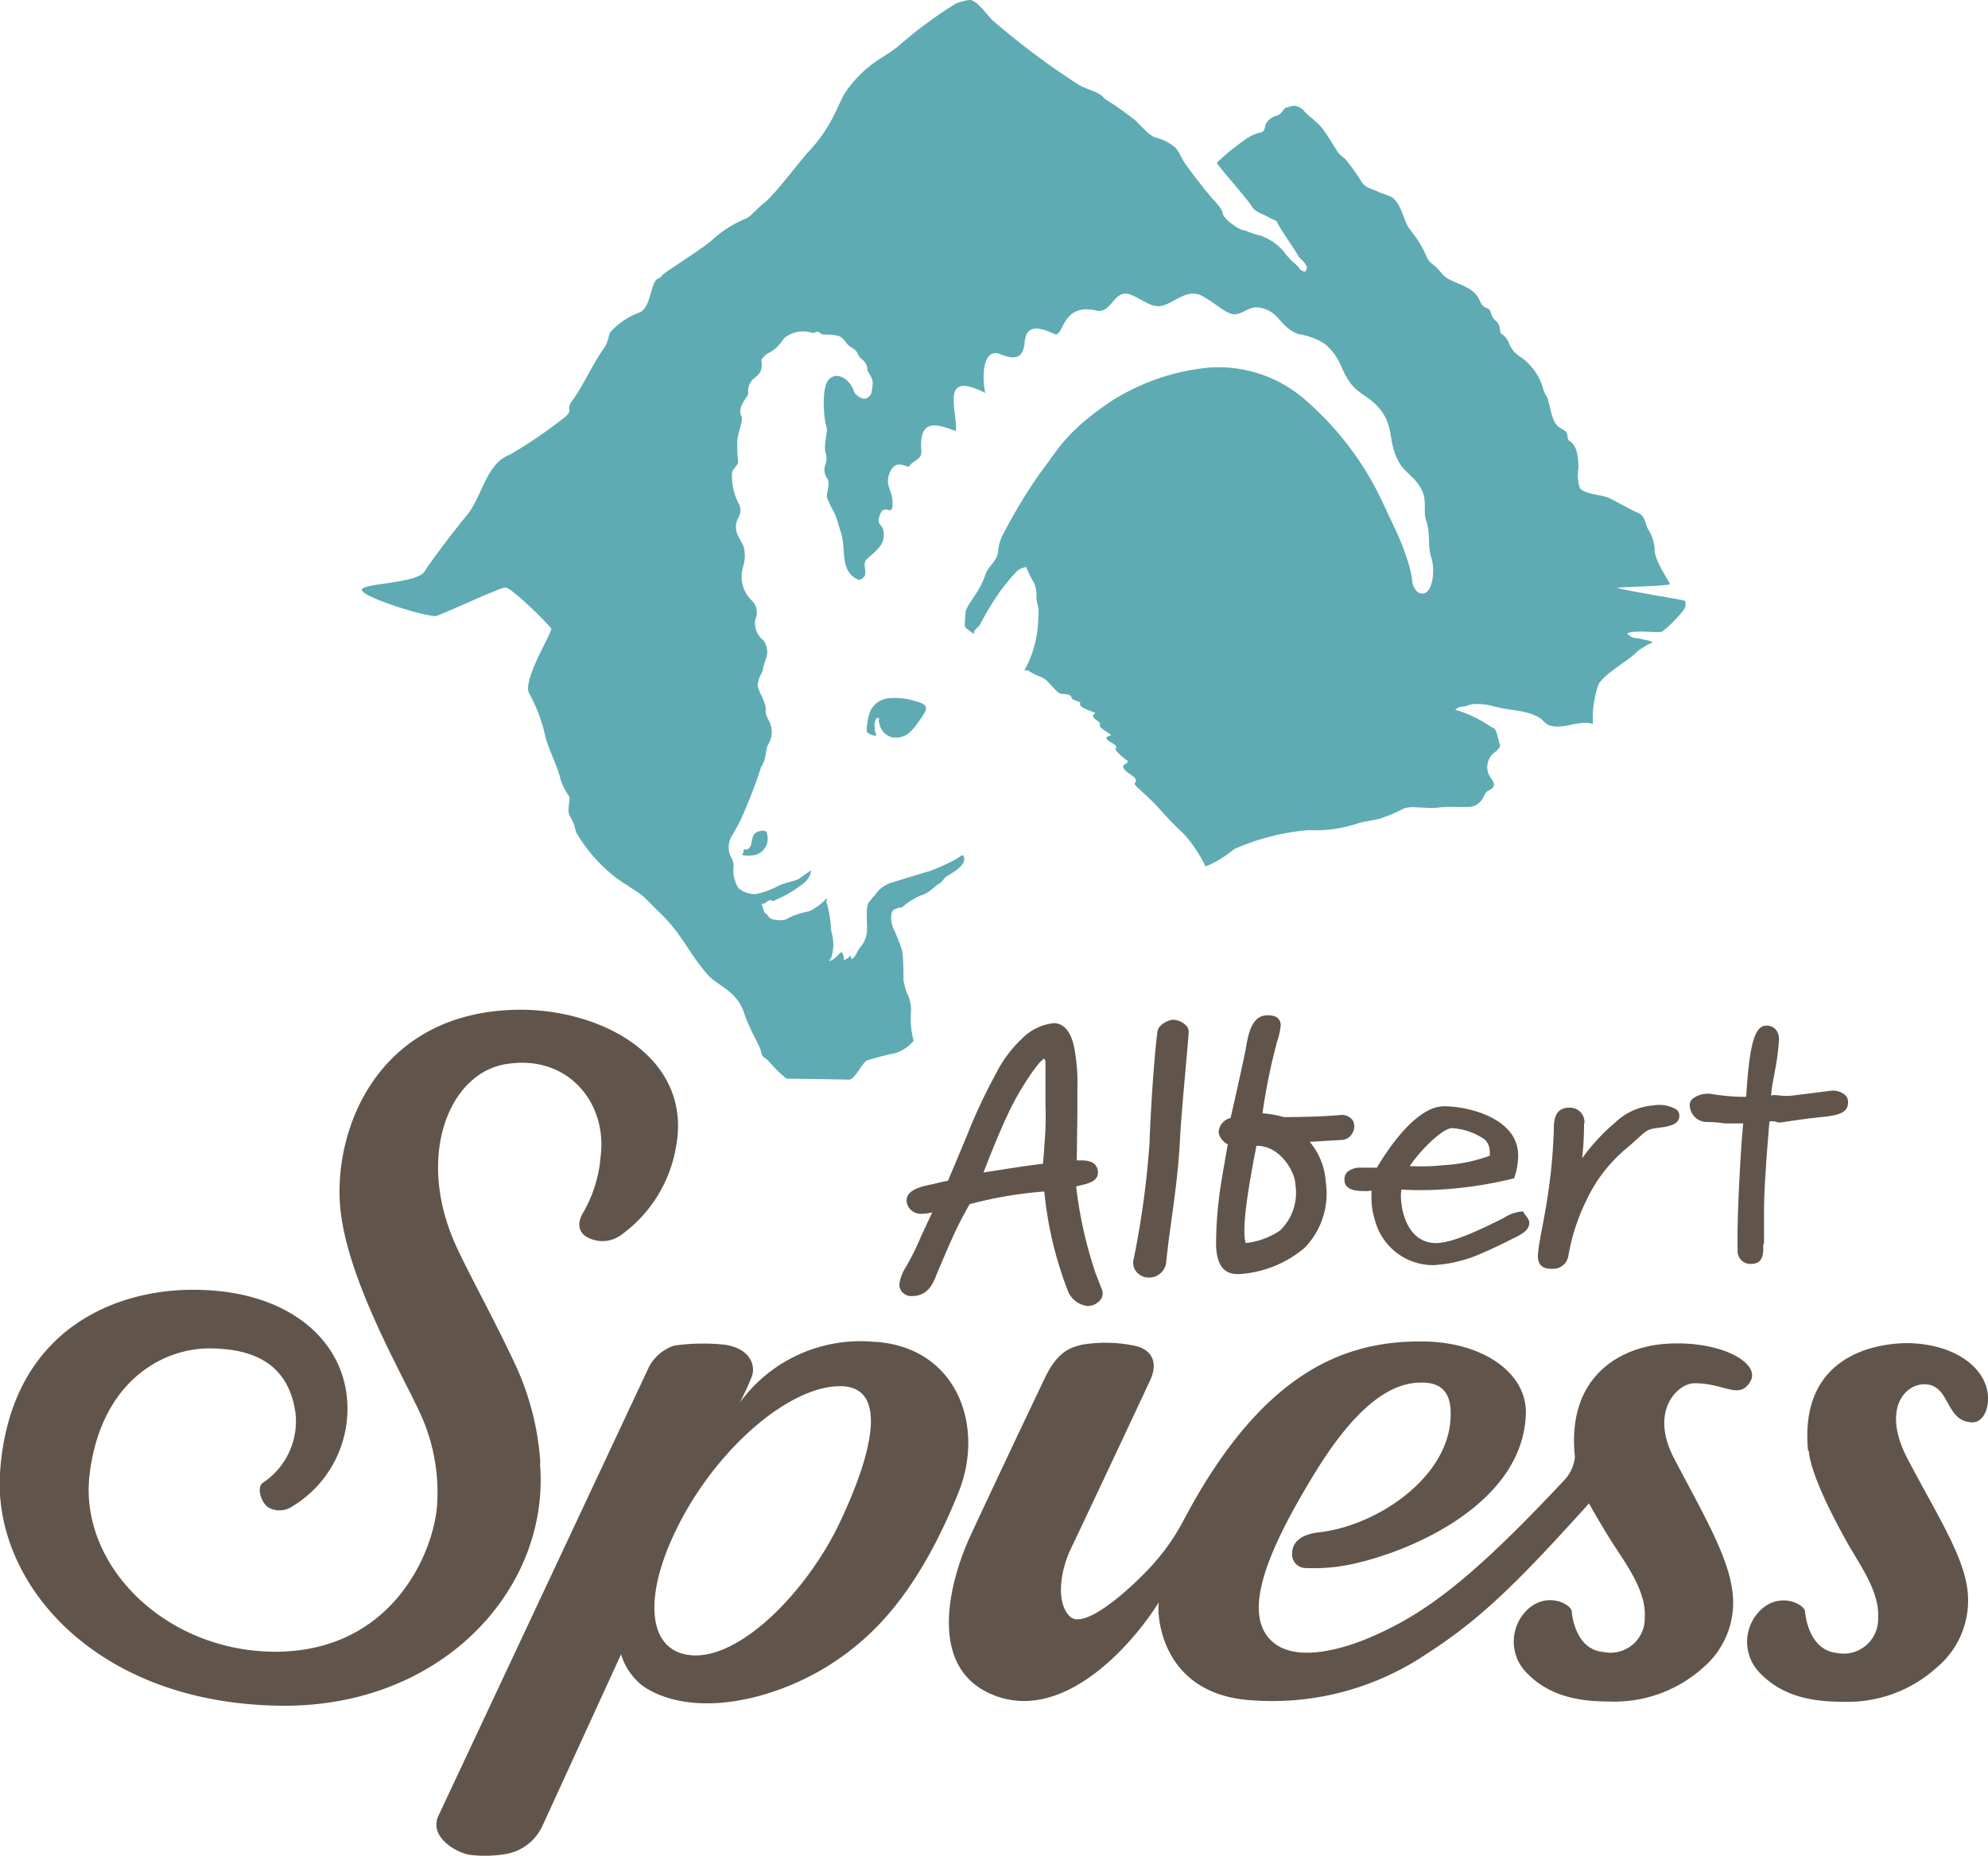
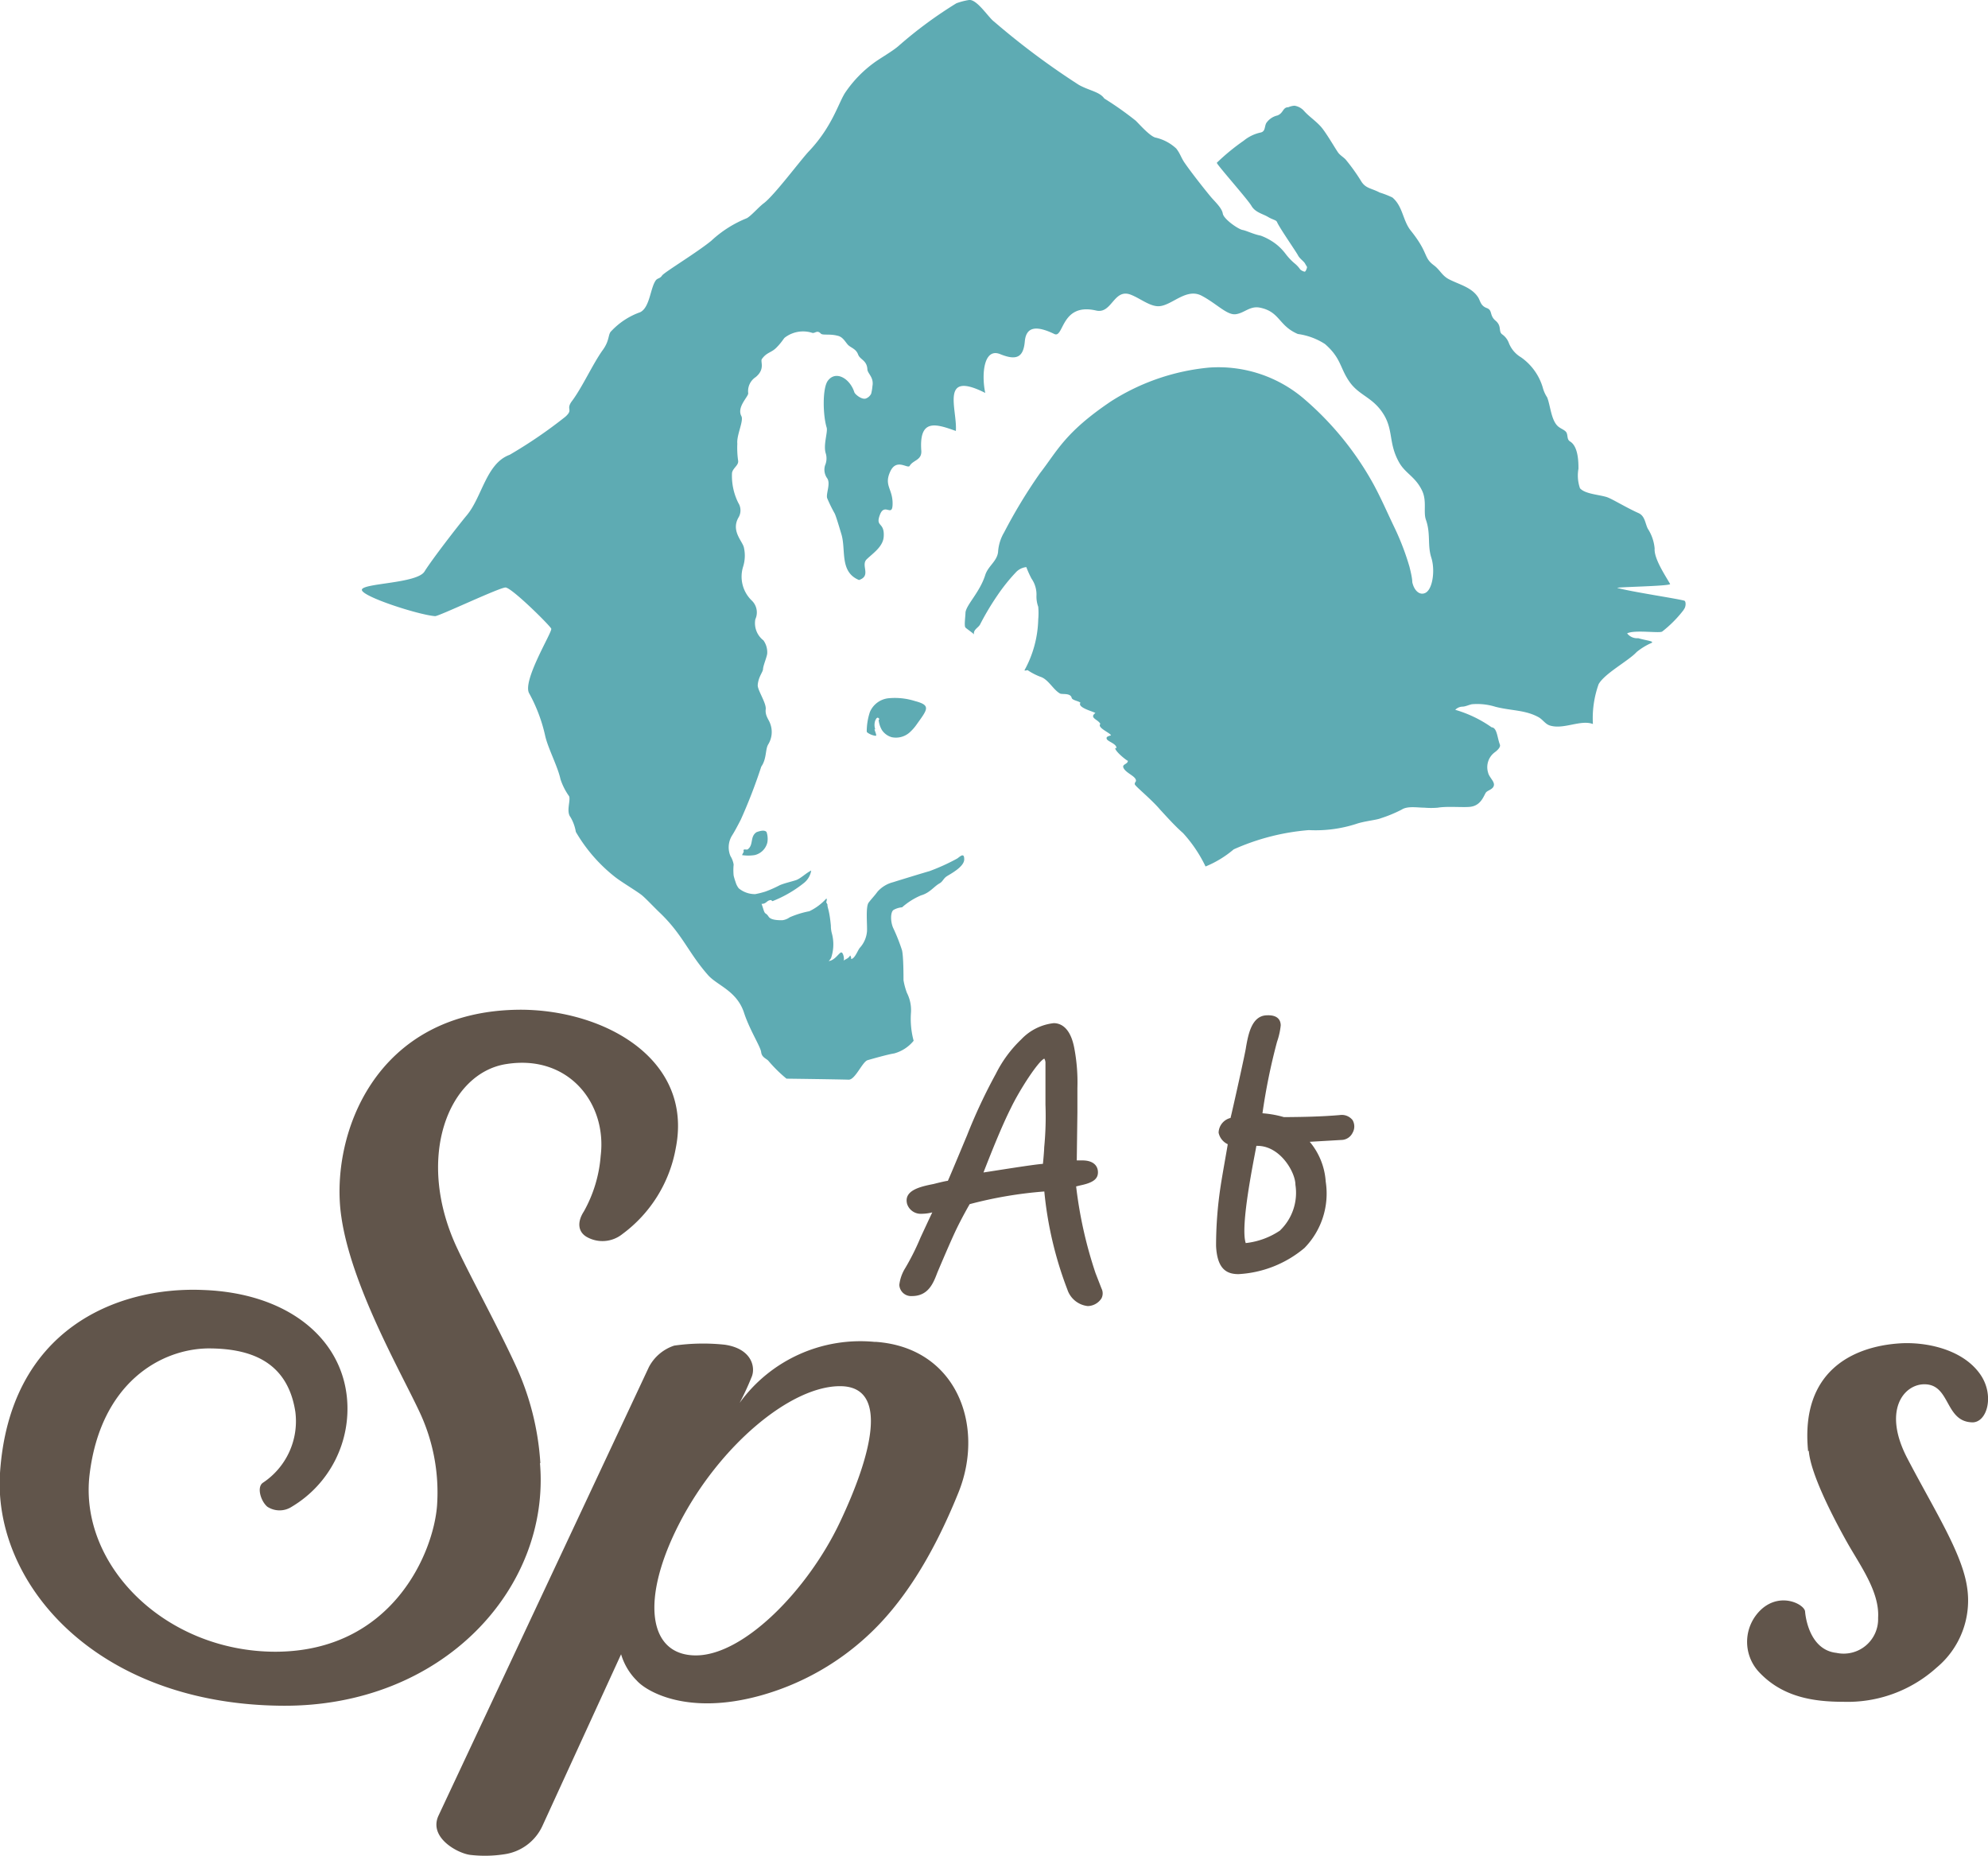
<svg xmlns="http://www.w3.org/2000/svg" height="146.41" viewBox="0 0 156.84 146.41" width="156.84">
  <g fill="#61554b">
-     <path d="m125 88.63a1.14 1.14 0 0 0 -1.24-1.24c-1.07 0-1.14 1-1.17 1.4v.16a42.71 42.71 0 0 1 -.45 5.15c-.28 2.07-.81 4.16-.81 5s.54 1 1.1 1a1.22 1.22 0 0 0 1.3-1 16.11 16.11 0 0 1 1.47-4.49 11.81 11.81 0 0 1 3.2-4.08c1.33-1.15 1.42-1.41 2.19-1.52 1-.13 1.9-.22 1.9-1a.63.63 0 0 0 -.23-.48 2.71 2.71 0 0 0 -1.82-.32 4.85 4.85 0 0 0 -3 1.34 15.46 15.46 0 0 0 -2.62 2.83 23.49 23.49 0 0 0 .15-2.77" />
    <path d="m72.62 97.64a19.14 19.14 0 0 1 -1.2 2.4 3.22 3.22 0 0 0 -.47 1.33.93.93 0 0 0 1 .88c1.28 0 1.68-1 2-1.85 0 0 .9-2.14 1.4-3.21s1.15-2.19 1.15-2.19a32.59 32.59 0 0 1 5.89-1 29.35 29.35 0 0 0 1.82 7.74 1.91 1.91 0 0 0 1.61 1.3 1.32 1.32 0 0 0 1.08-.61.86.86 0 0 0 0-.78l-.47-1.21a33.71 33.71 0 0 1 -1.53-6.84l.37-.09c1-.21 1.37-.52 1.35-1.06s-.44-.91-1.25-.9h-.42l.05-3.81c0-.74 0-1.36 0-1.91a14.42 14.42 0 0 0 -.24-3.11c-.3-1.64-1.06-2-1.63-2a4.16 4.16 0 0 0 -2.56 1.28 9.75 9.75 0 0 0 -2 2.71 42.92 42.92 0 0 0 -2.28 4.87c-.17.4-1.37 3.29-1.51 3.58-.16 0-1.13.25-1.13.25-1.07.21-2.38.51-2.08 1.59a1.13 1.13 0 0 0 1.13.76 3.55 3.55 0 0 0 .85-.11c-.29.61-.93 1.99-.93 1.99zm7.13-10.22c.69-1.44 2.18-3.73 2.64-3.9a.65.65 0 0 1 .09.37v3.25a25.35 25.35 0 0 1 -.1 3.39c0 .24-.08 1.1-.1 1.29-.76.05-4 .58-4.69.68.55-1.41 1.41-3.59 2.16-5.08z" />
-     <path d="m139.17 98.14c0-.68 0-1.28 0-1.88 0-.81 0-1.64.06-2.66.09-1.78.29-4.26.37-5.12.6-.09.52.14.94.07s2.15-.32 2.59-.36c1.61-.17 2.69-.23 2.67-1.26 0-.59-.66-.9-1.27-.89l-3 .38c-1 .12-1.26-.09-1.79 0 0-.54.18-1.28.3-2a18.27 18.27 0 0 0 .31-2.41 1.18 1.18 0 0 0 -.3-.84 1 1 0 0 0 -.78-.25c-1 .07-1.29 2.26-1.51 5.61h-.52a17.62 17.62 0 0 1 -2.08-.2 2 2 0 0 0 -1.66.38.7.7 0 0 0 -.19.52 1.36 1.36 0 0 0 1.35 1.29 8.43 8.43 0 0 1 1.4.11h1.47c-.19 1.81-.52 7.55-.44 10a1 1 0 0 0 1.1 1.08c.91 0 .92-.86.92-1.27 0-.1 0-.19 0-.31" />
    <path d="m105.91 89.93a1 1 0 0 0 .8-.56 1 1 0 0 0 0-1 1.08 1.08 0 0 0 -1-.4c-1.5.13-3 .15-4 .16h-.43a8.2 8.2 0 0 0 -1.68-.3 47.54 47.54 0 0 1 1.15-5.64 5.66 5.66 0 0 0 .29-1.29c0-.38-.2-.83-1.06-.8-1.24 0-1.5 1.53-1.68 2.52 0 .2-1.1 5.13-1.22 5.58a1.23 1.23 0 0 0 -.94 1.16 1.29 1.29 0 0 0 .72.91c0 .08-.41 2.32-.55 3.24a31.25 31.25 0 0 0 -.37 4.79c.09 1.85.86 2.22 1.77 2.22a8.82 8.82 0 0 0 5.2-2.06 6.14 6.14 0 0 0 1.68-5.24 5.44 5.44 0 0 0 -1.26-3.14zm-4.91 7.14a6 6 0 0 1 -2.72 1c-.45-1.35.65-6.59.84-7.67h.08c1.8 0 3 2.08 3 3.07a4.12 4.12 0 0 1 -1.2 3.59" />
-     <path d="m108.2 93.93v.59a5.7 5.7 0 0 0 .27 1.73 4.75 4.75 0 0 0 4.53 3.56h.12a10.92 10.92 0 0 0 3.93-1c.72-.31 1.43-.65 2.12-1 .47-.25 1.22-.52 1.43-1.06s-.27-.8-.44-1.18a3 3 0 0 0 -1.49.5c-1.77.89-3.92 1.93-5.28 2-2.49.06-2.8-2.88-2.83-3.17a3.69 3.69 0 0 1 0-1.05 26.74 26.74 0 0 0 3.89-.06 31.57 31.57 0 0 0 5-.83 5.33 5.33 0 0 0 .32-1.92c-.1-2.89-4.08-3.78-5.86-3.76-2.33 0-4.73 3.9-5.28 4.84h-1.23a1.63 1.63 0 0 0 -1.09.32.82.82 0 0 0 -.24.64c0 .9 1.1.89 1.81.89zm6.24-4.93a5 5 0 0 1 2.68.89 1.26 1.26 0 0 1 .41.93 1.34 1.34 0 0 1 0 .36 12.64 12.64 0 0 1 -3.73.75 14.61 14.61 0 0 1 -2.1.08h-.48c.7-1.11 2.55-3 3.32-3" />
-     <path d="m89.76 100.44a1.19 1.19 0 0 0 .85.35 1.36 1.36 0 0 0 1.39-1.13c.13-1.35.3-2.54.46-3.69.23-1.68.47-3.42.61-5.63.07-1.63.32-4.39.5-6.4.14-1.56.21-2.38.21-2.58 0-.48-.69-.9-1.22-.91-.35 0-1.17.38-1.24.91-.3 2.19-.58 7.07-.63 8.81a70.14 70.14 0 0 1 -1.24 9.11 1.15 1.15 0 0 0 .31 1.17" />
    <path d="m42.63 115.43a21.53 21.53 0 0 0 -2-7.82c-1.47-3.17-3.49-6.84-4.5-9-3.46-7.21-.76-14 3.86-14.67 4.86-.75 7.91 3.1 7.4 7.25a10.63 10.63 0 0 1 -1.33 4.39c-.54.83-.46 1.6.22 2a2.51 2.51 0 0 0 2.82-.22 10.77 10.77 0 0 0 4.21-6.76c1.4-7-5.54-10.89-12.15-10.94-11.7-.01-15.16 10.09-14.23 16.34.78 5.42 4.66 12.18 6.13 15.31a14.92 14.92 0 0 1 1.42 7.47c-.28 3.72-3.53 11.5-12.73 11.53-8.72 0-15.55-6.85-14.68-14s5.55-9.88 9.35-9.93c3.08 0 6.24.85 6.88 5a5.82 5.82 0 0 1 -2.56 5.6c-.5.34-.17 1.45.35 1.89a1.76 1.76 0 0 0 1.93 0 9 9 0 0 0 4.35-8.61c-.47-4.76-4.76-8.26-11.37-8.49-6.76-.28-15.25 3.09-16 14.44-.56 8.67 7.51 18.22 22.2 18.36 12.71.13 21.24-9.27 20.4-19.14" />
-     <path d="m124.25 114.94c-.67-6.32 3.55-8.71 7.27-8.93 4.28-.26 7.45 1.55 6.56 3s-2 .11-4.41.12c-1.26 0-3.59 2.12-1.59 5.94 2.13 4.07 4.14 7.48 4.55 10.18a6.73 6.73 0 0 1 -2.25 6.3 10.46 10.46 0 0 1 -7.36 2.69c-2.39 0-4.81-.38-6.65-2.34a3.49 3.49 0 0 1 .23-5c1.54-1.33 3.38-.32 3.4.24 0 0 .19 3 2.5 3.19a2.7 2.7 0 0 0 3.26-2.71c.13-2.06-1.4-4.12-2.53-5.87-.87-1.35-1.87-3.14-1.87-3.14-5.68 6.31-8.6 9.17-12.84 11.89a21.78 21.78 0 0 1 -13.79 3.64c-7.41-.48-7.47-7.19-7.3-7.75-1.84 3-7.24 9.45-12.84 7.42s-3.68-9.11-2-12.71c1.16-2.52 4.89-10.41 5.88-12.46s2-2.32 2.83-2.54a11.12 11.12 0 0 1 4.39.11c1.23.35 1.67 1.33 1.06 2.66s-5.4 11.51-6.25 13.28-1.22 4.28-.09 5.38 4.71-2.13 6.3-3.84a17.32 17.32 0 0 0 2.59-3.6c6.33-12.09 13-14.28 18.83-14.26 4.87 0 8.33 2.5 8.25 5.68-.19 7-8.78 10.73-13.21 11.77a14.22 14.22 0 0 1 -4.28.42 1.07 1.07 0 0 1 -.95-1.15c0-.68.44-1.47 2.12-1.66 4.59-.52 10.08-4.27 10.37-8.88.07-1.09.06-3-2.35-2.93-2.88 0-5.63 2.74-8.27 7-3.68 6-5.91 11.1-3.49 13.38 1.91 1.8 5.76.57 7.7-.25 4.25-1.8 7.94-4.48 15.31-12.35a3.17 3.17 0 0 0 .92-1.92z" />
    <path d="m69.05 105.87a11.76 11.76 0 0 0 -10.7 4.81 20.78 20.78 0 0 0 .93-2c.36-.77.06-2.27-2.09-2.59a16.08 16.08 0 0 0 -4 .07 3.48 3.48 0 0 0 -2 1.7c-.36.78-12.55 26.76-16.59 35.37-.82 1.75 1.54 3 2.51 3.11a10 10 0 0 0 2.67-.05 3.91 3.91 0 0 0 3-2.21l6.22-13.57a4.88 4.88 0 0 0 1.24 2.08c.77.86 4 2.77 9.75 1.18a20.51 20.51 0 0 0 8.51-4.77c2.59-2.4 5-6 7.12-11.26s-.15-11.45-6.57-11.88m-14.15 24.74c-3.79 0-4.39-4.46-1.27-10.48s8.69-10.75 12.63-10.76 2.51 5.44 0 10.74-7.56 10.5-11.36 10.5" />
    <path d="m142.65 114.51c-.64-6.36 3.56-8.3 7.27-8.53 2-.12 4.83.44 6.24 2.35 1.27 1.7.61 4-.64 3.88-2.09-.12-1.65-3-3.7-3-1.62 0-3.33 2.06-1.33 5.87 2.13 4.08 4.3 7.43 4.7 10.14a6.88 6.88 0 0 1 -2.4 6.34 10.47 10.47 0 0 1 -7.36 2.7c-2.39 0-4.81-.38-6.65-2.34a3.49 3.49 0 0 1 .23-5c1.54-1.33 3.38-.32 3.4.23 0 0 .19 3 2.47 3.25a2.72 2.72 0 0 0 3.29-2.76c.13-2.07-1.44-4.16-2.47-6s-2.86-5.34-3-7.2" />
  </g>
  <path d="m132.82 48.11c.21-.22.2-.68.06-.72-.59-.17-4-.67-5.26-1-.4-.08 4.24-.14 4.14-.32-.37-.65-1.28-2-1.22-2.79a3.39 3.39 0 0 0 -.54-1.57c-.21-.42-.22-1-.73-1.23-1.05-.47-2.17-1.18-2.56-1.28-.67-.19-1.67-.24-2.06-.68a3.06 3.06 0 0 1 -.12-1.54c0-.47 0-1.75-.66-2.15-.25-.15-.17-.43-.27-.67s-.47-.32-.71-.55c-.52-.49-.58-1.65-.83-2.26a2.65 2.65 0 0 1 -.35-.79 4.45 4.45 0 0 0 -1.71-2.37 2.28 2.28 0 0 1 -.95-1.1 1.46 1.46 0 0 0 -.55-.72c-.3-.24 0-.64-.51-1.07s-.21-.82-.7-1-.5-.57-.68-.85c-.52-.8-1.5-1-2.32-1.43-.54-.29-.68-.73-1.18-1.1-.84-.63-.37-.93-1.82-2.74-.63-.8-.61-1.9-1.44-2.6a7.18 7.18 0 0 0 -1-.39c-.68-.36-1.13-.31-1.49-.94a15.2 15.2 0 0 0 -1.21-1.68c-.18-.18-.35-.27-.53-.47s-1-1.67-1.45-2.15-.91-.77-1.29-1.2a1.27 1.27 0 0 0 -.75-.41 1.41 1.41 0 0 0 -.49.12c-.45 0-.37.46-.86.65a1.46 1.46 0 0 0 -.88.6c-.15.28-.06.64-.42.74a3.14 3.14 0 0 0 -1.36.65 17 17 0 0 0 -2.12 1.74c-.07.07 2.43 2.88 2.73 3.4s.9.63 1.3.87.65.24.72.41c.19.45 1.5 2.33 1.65 2.62s.46.46.57.67.16.22.14.31-.1.29-.16.31-.33-.1-.39-.2a2.32 2.32 0 0 0 -.46-.48 4.71 4.71 0 0 1 -.65-.69 4.27 4.27 0 0 0 -.75-.78 4.63 4.63 0 0 0 -1.24-.69c-.58-.11-1.11-.39-1.44-.45s-1.48-.85-1.55-1.29-.62-.94-.91-1.28-1.46-1.8-2.07-2.68c-.32-.45-.35-.73-.69-1.17a3.52 3.52 0 0 0 -1.66-.87c-.46-.14-1.27-1.07-1.54-1.33a25.86 25.86 0 0 0 -2.48-1.75c-.36-.53-1.19-.62-2-1.07a59.87 59.87 0 0 1 -6.7-5c-.42-.3-1.35-1.78-1.97-1.7a5.09 5.09 0 0 0 -1 .26 33.42 33.42 0 0 0 -4.52 3.33c-.5.45-1.49 1-2 1.38a9.51 9.51 0 0 0 -2.21 2.28c-.55.78-1 2.66-2.87 4.65-.64.66-2.76 3.52-3.6 4.14-.41.31-.95.95-1.32 1.17a9.08 9.08 0 0 0 -2.82 1.79c-1.15.94-3.72 2.49-3.88 2.74s-.36.19-.5.39c-.43.61-.46 2.12-1.22 2.5a5.76 5.76 0 0 0 -2.28 1.49c-.28.25-.11.72-.68 1.5-.77 1.07-1.6 2.91-2.41 4-.55.72.14.65-.54 1.26a37 37 0 0 1 -4.39 3c-1.86.68-2.17 3.33-3.39 4.78-.73.88-2.74 3.48-3.33 4.43s-4.85.91-4.94 1.43 4.49 2 5.78 2.09c.32 0 5.07-2.26 5.55-2.26s3.51 3 3.61 3.25-2.34 4.17-1.73 5.12a12.59 12.59 0 0 1 1.24 3.28c.21 1 1 2.45 1.22 3.48a5 5 0 0 0 .68 1.34c.13.35-.25 1.19.11 1.65a3.37 3.37 0 0 1 .42 1.16 12.55 12.55 0 0 0 3.07 3.54c.54.43 1.82 1.18 2.18 1.49s1 1 1.43 1.4c1.78 1.73 2.2 3.11 3.75 4.87.73.82 2.23 1.22 2.82 2.91.43 1.36 1.32 2.73 1.37 3.16s.4.5.57.69a11 11 0 0 0 1.43 1.41c.12 0 3.94.05 4.91.08.52 0 1.07-1.41 1.49-1.54.25-.07 1.56-.45 2.09-.53a3 3 0 0 0 1.54-1 6.66 6.66 0 0 1 -.21-2.22 3 3 0 0 0 -.32-1.56 5.4 5.4 0 0 1 -.27-1c0-.33 0-1.91-.12-2.37a14.6 14.6 0 0 0 -.67-1.7c-.24-.48-.26-1.28 0-1.47a1.66 1.66 0 0 1 .68-.21 5.47 5.47 0 0 1 1.49-.94c.7-.2 1-.68 1.45-.94.27-.14.31-.39.59-.57s1.36-.74 1.37-1.32-.31-.25-.55-.08a16.16 16.16 0 0 1 -2.2 1c-.3.08-2.59.78-2.86.87a2.43 2.43 0 0 0 -1.24.76c-.23.32-.44.52-.69.85s-.1 1.75-.13 2.27a2.2 2.2 0 0 1 -.56 1.29c-.18.21-.39.86-.69.89 0-.09 0-.19-.08-.28-.15.26-.33.26-.53.42.1-.08 0-.64-.16-.66s-.5.63-1 .68a.92.92 0 0 0 .19-.25 3.33 3.33 0 0 0 .07-1.89 2.32 2.32 0 0 1 -.09-.65c-.12-1.3-.28-1.39-.27-1.68 0 0-.11-.16-.09-.2.08-.21 0-.29 0-.26a4.28 4.28 0 0 1 -1.34 1 7.27 7.27 0 0 0 -1.55.48 1.27 1.27 0 0 1 -.58.23c-.29 0-.9 0-1.08-.28s-.25-.2-.33-.36-.14-.44-.23-.65c.35 0 .39-.21.62-.28s.16.08.26.06a9.56 9.56 0 0 0 2.44-1.41 1.59 1.59 0 0 0 .6-1c-.39.18-.84.64-1.21.76s-.84.22-1.26.39a9.17 9.17 0 0 1 -1.15.51 6.68 6.68 0 0 1 -.8.2 2 2 0 0 1 -1.3-.46 1.47 1.47 0 0 1 -.25-.5 4.74 4.74 0 0 1 -.15-.5 4.42 4.42 0 0 1 0-.87 1.82 1.82 0 0 0 -.25-.67 1.77 1.77 0 0 1 .14-1.65c.2-.31.56-1 .68-1.24a42 42 0 0 0 1.61-4.17c.43-.61.31-1.34.54-1.74a1.87 1.87 0 0 0 .16-1.66c-.09-.28-.41-.62-.35-1.12s-.66-1.52-.63-1.92c.06-.68.41-1 .42-1.27s.33-1 .33-1.25a1.62 1.62 0 0 0 -.3-1 1.71 1.71 0 0 1 -.64-1.66 1.3 1.3 0 0 0 -.3-1.5 2.62 2.62 0 0 1 -.67-2.63 2.89 2.89 0 0 0 .06-1.57c-.14-.5-1-1.28-.43-2.31a1.1 1.1 0 0 0 0-1.17 4.77 4.77 0 0 1 -.5-2.36c.06-.41.56-.61.48-1a7.09 7.09 0 0 1 -.06-1.32c-.07-.67.52-1.8.32-2.17-.38-.71.54-1.52.54-1.8a1.32 1.32 0 0 1 .59-1.28c.78-.65.34-1.23.49-1.43.4-.55.73-.47 1.16-.91s.53-.67.64-.77a2.37 2.37 0 0 1 2.14-.39c.24.1.4-.26.71.07.15.15.69 0 1.33.17.46.1.64.59.88.78s.58.29.73.7.68.44.73 1.15c0 .35.53.63.4 1.34a3.58 3.58 0 0 1 -.1.6.77.77 0 0 1 -.42.38c-.32.11-.86-.33-.91-.5-.35-1.09-1.47-1.74-2.09-.9-.43.58-.4 2.69-.09 3.7.1.36-.3 1.41-.06 2.07a1.4 1.4 0 0 1 -.07.91 1.16 1.16 0 0 0 .16 1c.3.41-.08 1.17 0 1.56a11.42 11.42 0 0 0 .59 1.21c.11.19.43 1.29.53 1.62.4 1.25-.17 3 1.4 3.65 1-.34.11-1.16.61-1.64s1.3-1 1.34-1.8c.07-1.17-.68-.71-.3-1.71s1 .28 1-.89-.69-1.41-.19-2.51 1.39-.19 1.54-.46c.27-.47 1-.43.91-1.25-.16-2.5 1.17-2.06 2.73-1.5.13-1.69-1.3-4.83 2.32-3-.31-1.46-.12-3.59 1.18-3.06s1.83.24 1.94-1 1-1.23 2.33-.59c.76.37.51-2.5 3.3-1.85 1.25.29 1.38-1.77 2.73-1.25.78.3 1.58 1 2.32.9 1-.13 2.09-1.44 3.27-.82s2 1.55 2.69 1.46 1.11-.67 1.9-.52c1.6.32 1.46 1.42 3 2.08a5.25 5.25 0 0 1 2.14.79c1.3 1.13 1.17 1.9 1.95 3s1.87 1.2 2.71 2.6c.74 1.25.36 2.25 1.18 3.72.49.89 1.27 1.12 1.81 2.22.41.83.1 1.69.31 2.31.4 1.12.11 2 .43 3s.11 2.55-.5 2.8c-.42.18-.85-.18-1-.86 0-.32-.14-.89-.22-1.21a20.3 20.3 0 0 0 -1.2-3.13c-.56-1.16-1-2.2-1.62-3.35a24.29 24.29 0 0 0 -5.38-6.67 10.38 10.38 0 0 0 -7.61-2.57 17.37 17.37 0 0 0 -7.72 2.65c-3.66 2.46-4.25 3.92-5.62 5.68a40.87 40.87 0 0 0 -2.83 4.67 3.46 3.46 0 0 0 -.48 1.56c-.09.72-.76 1.08-1 1.77-.42 1.38-1.51 2.38-1.57 3 0 .28-.12 1.06 0 1.18s.65.47.67.55c-.07-.42.38-.53.51-.85a21.15 21.15 0 0 1 1.32-2.21 14.38 14.38 0 0 1 1.46-1.83 1.3 1.3 0 0 1 .84-.43 8 8 0 0 0 .41.91 2.19 2.19 0 0 1 .39 1.35 2.34 2.34 0 0 0 .14.87 5.63 5.63 0 0 1 0 1 8.74 8.74 0 0 1 -1.08 4c0 .08.17 0 .24 0a4.93 4.93 0 0 0 1 .52c.63.19 1 1 1.55 1.32.18.1.83-.07.93.35.05.19.54.24.69.38-.27.38 1 .69 1.18.81-.52.39.22.51.39.86-.28.3.78.71.84.9-.18.07-.42.1-.33.3s.78.37.76.71c0 0-.09 0-.1 0 0 .27.92 1 1 1 0 .27-.44.26-.36.52.16.45 1 .68 1 1.05 0 .1-.12.14-.09.29s1.3 1.17 2 2c.31.33 1.14 1.27 1.8 1.84a10.87 10.87 0 0 1 1.78 2.64 8.23 8.23 0 0 0 2.22-1.35 18 18 0 0 1 5.93-1.52 10.42 10.42 0 0 0 3.74-.49c.64-.22 1.62-.31 1.92-.44a10.66 10.66 0 0 0 1.67-.69c.46-.3 1.25-.15 1.78-.15a6.36 6.36 0 0 0 1.07 0c.76-.13 2 0 2.57-.07.9-.11 1.08-1 1.25-1.16s.55-.23.6-.54-.38-.63-.46-1a1.46 1.46 0 0 1 .54-1.61c.26-.19.46-.43.39-.6-.21-.55-.22-1.33-.65-1.36a9.63 9.63 0 0 0 -2.87-1.38.83.83 0 0 1 .55-.25c.25 0 .51-.14.76-.19a4.85 4.85 0 0 1 1.86.2c1.24.32 2.33.24 3.38.81.33.17.54.54.89.66 1.1.36 2.44-.48 3.42-.11a8 8 0 0 1 .45-3.14c.47-.85 2.37-1.85 3-2.54a5.05 5.05 0 0 1 1.18-.72c.22-.14-.41-.18-1.05-.37a1 1 0 0 1 -.88-.38c.56-.3 2.51 0 2.76-.14a9.42 9.42 0 0 0 1.72-1.74m-63.8 9.45a1.08 1.08 0 0 1 0-.69c.08-.18.16-.29.27-.19s0 .12 0 .15a2 2 0 0 0 .26.79 1.39 1.39 0 0 0 .77.56 1.63 1.63 0 0 0 1.36-.33 3.57 3.57 0 0 0 .59-.65c.87-1.22 1.18-1.53-.11-1.87a5.25 5.25 0 0 0 -2.12-.22 1.8 1.8 0 0 0 -1.44 1.08 4.94 4.94 0 0 0 -.25 1.48c0 .09 0 .11.09.17a1.38 1.38 0 0 0 .61.23c.11 0 0-.21-.09-.51m-9.99 9.46c-.1.09-.42-.11-.32.19l-.14.27a3.2 3.2 0 0 0 1 0 1.34 1.34 0 0 0 1-1 1.69 1.69 0 0 0 -.06-.81c-.16-.22-.59-.07-.79 0-.54.35-.22.99-.69 1.35z" fill="#5eabb3" />
</svg>